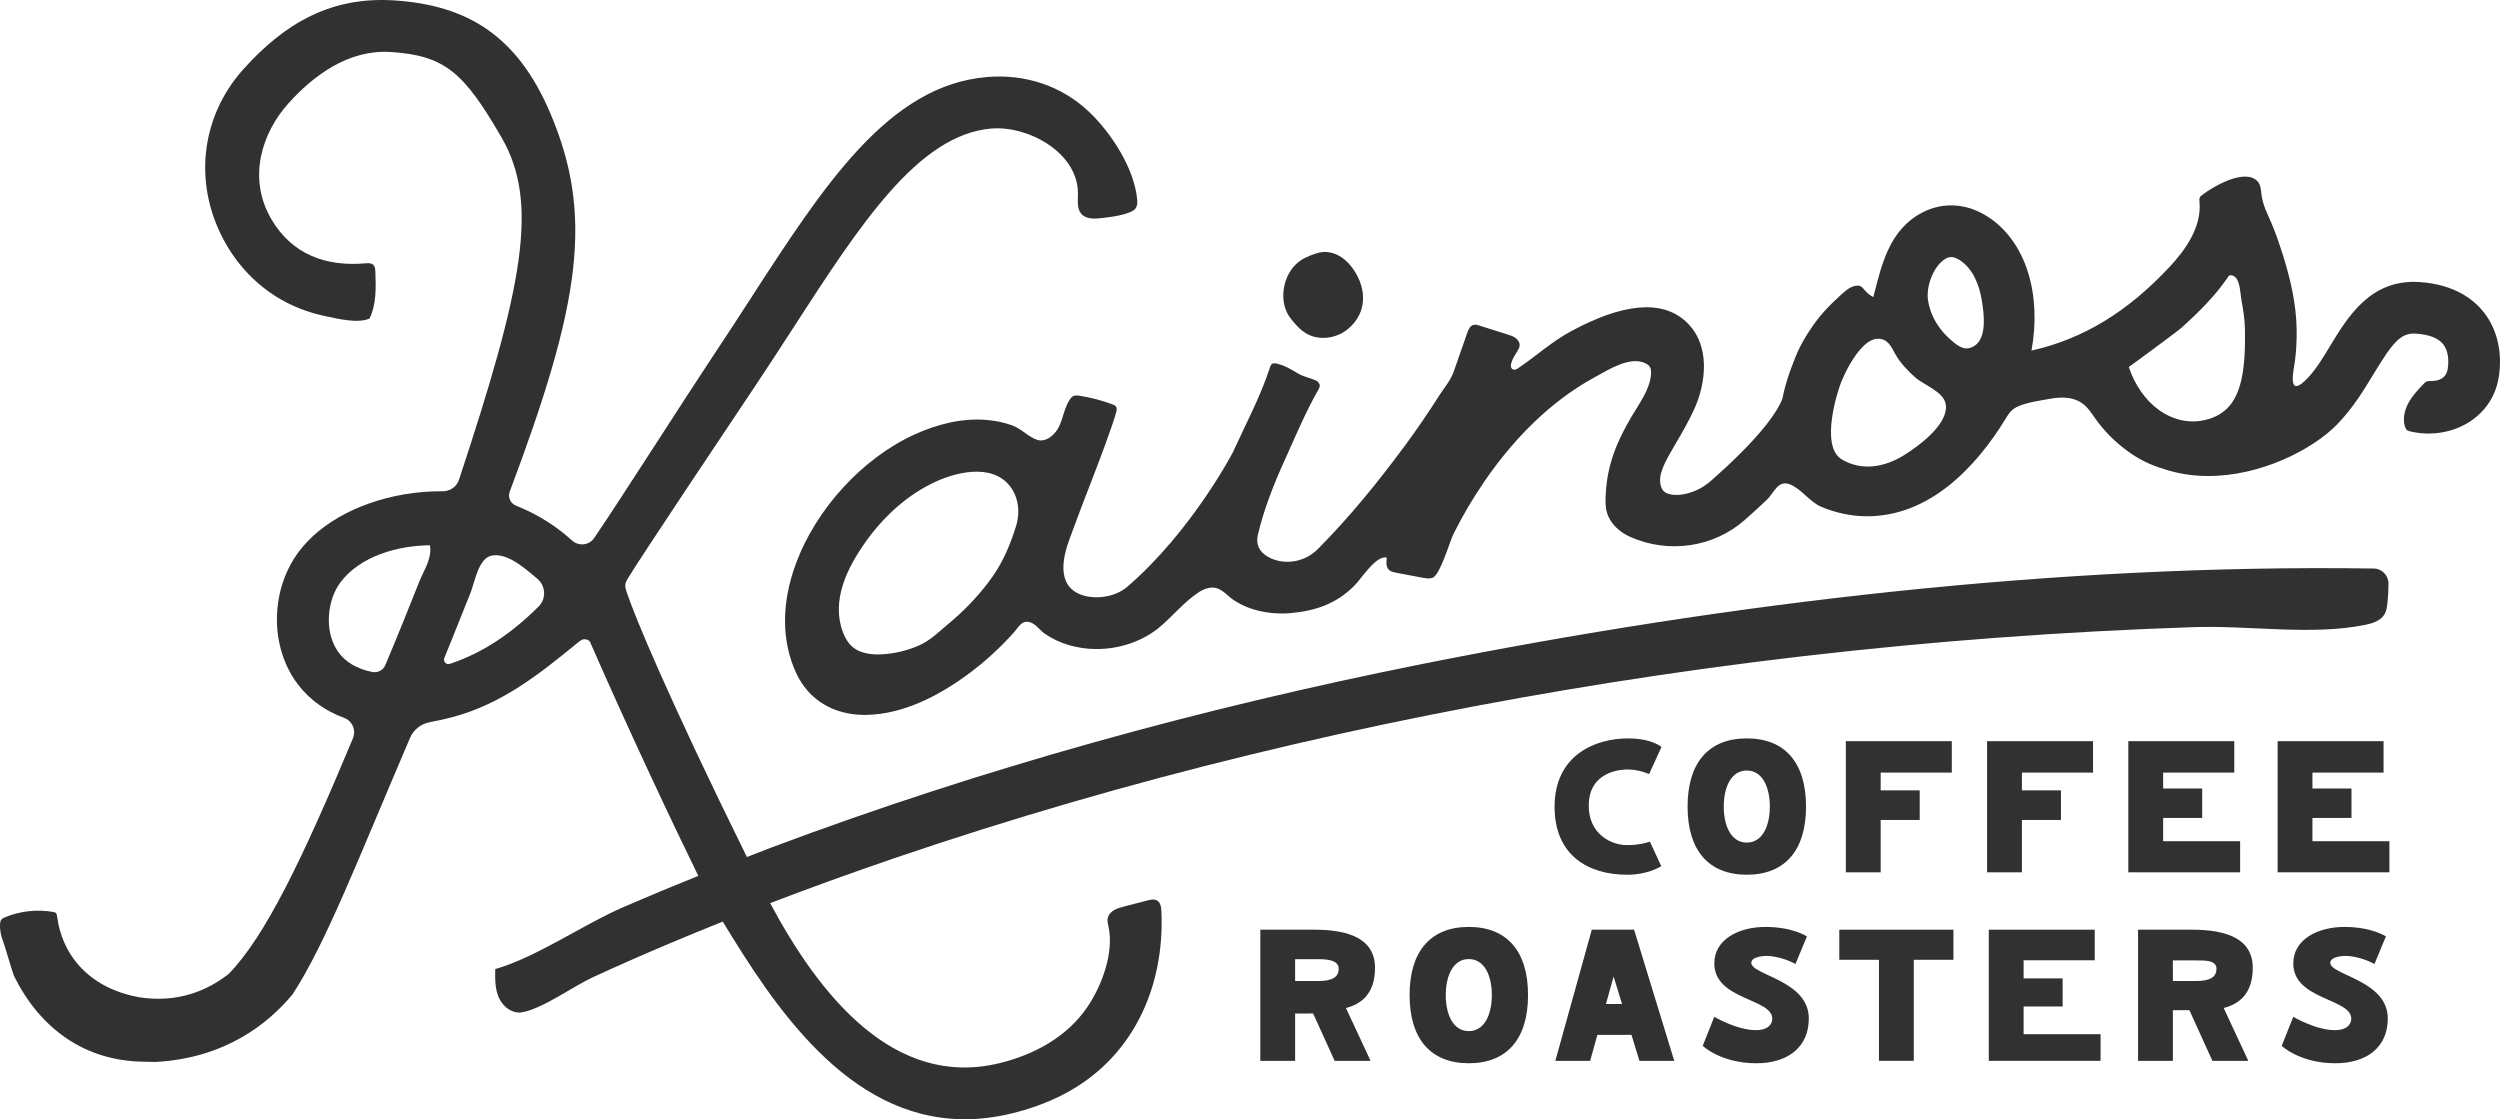
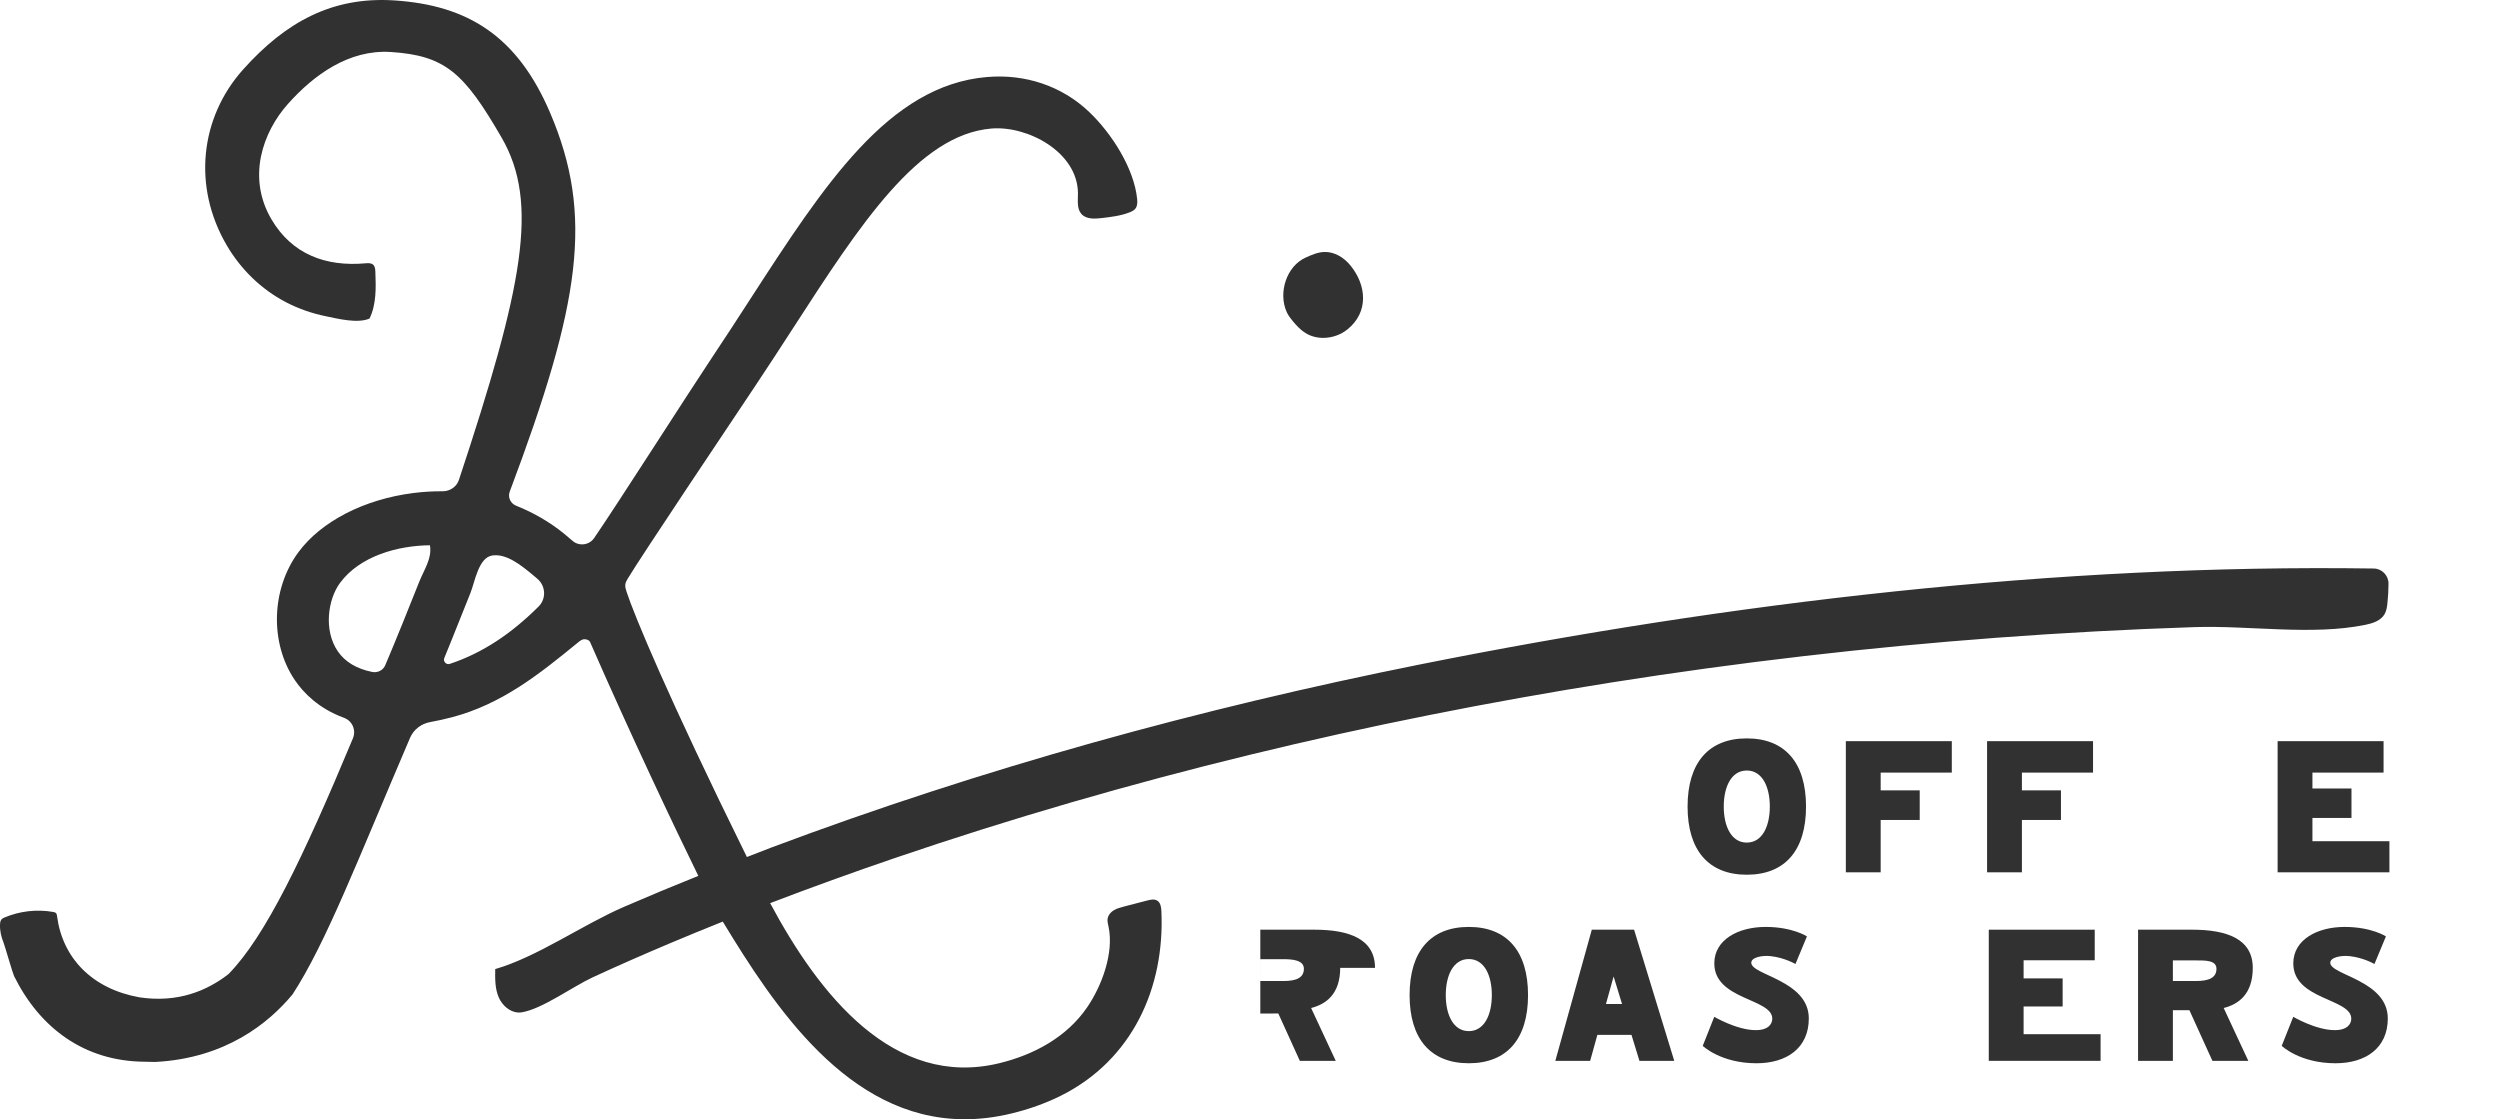
<svg xmlns="http://www.w3.org/2000/svg" viewBox="0 0 1020.123 456.719" id="Layer_2">
  <defs>
    <style>.cls-1{fill:#313131;stroke-width:0px;}</style>
  </defs>
  <g id="Layer_1-2">
-     <path d="m1013.538,127.437c-4.007-5.093-11.804-11.369-26.214-12.349-19.959-1.306-29.223,14.015-36.699,26.365-2.869,4.74-6.132,10.248-10.207,14.029-7.239,6.718-4.367-4.994-3.962-8.182.545-4.319.761-8.682.689-13.038-.175-10.235-2.523-20.387-5.584-30.114-1.357-4.319-2.824-8.655-4.579-12.829-1.755-4.171-3.685-7.541-4.219-12.233-.206-1.796-.329-3.767-1.563-5.086-5.186-5.546-18.347,2.235-22.735,5.649-.278.216-.559.442-.74.744-.346.565-.285,1.282-.223,1.947.939,10.159-5.559,19.465-12.25,26.618-17.182,18.372-35.283,29.377-56.308,34.101,4.151-22.55-2.009-44.153-17.467-54.402-8.668-5.741-18.594-6.427-27.242-1.854-13.299,7.03-16.408,21.004-19.818,34.412-1.306-.651-2.478-1.57-3.424-2.684-.59-.699-1.145-1.512-2.002-1.83-.401-.147-.836-.171-1.261-.144-2.437.151-4.446,1.871-6.259,3.506-4.49,4.058-8.425,8.031-11.869,13.049-2.427,3.544-5.536,8.322-7.887,14.951-1.954,4.768-3.462,9.799-4.476,14.841-2.187,5.337-8.956,15.64-29.302,33.477-5.649,4.956-13.203,6.478-17.254,5.086-1.536-.531-2.66-1.392-3.136-3.887-.829-4.35,1.751-9.014,6.379-16.887,2.368-4.021,5.049-8.576,7.431-13.809,4.788-10.523,6.793-26.149-3.314-35.567-9.755-9.09-25.672-7.733-47.297,4.017-7.832,4.257-14.132,10.152-21.391,14.995-.545.363-1.22.682-1.837.459-2.811-1.025,1.011-6.42,1.666-7.53.415-.703.84-1.433.901-2.245.096-1.2-.637-2.344-1.601-3.064-.967-.72-2.139-1.097-3.284-1.457-3.818-1.207-7.633-2.41-11.451-3.616-.84-.264-1.741-.531-2.588-.281-1.354.398-1.995,1.906-2.461,3.239-1.817,5.213-3.599,10.44-5.453,15.636-1.412,3.959-3.702,6.365-5.916,9.837-4.497,7.054-9.182,13.947-14.156,20.675-10.879,14.711-22.519,29.076-35.434,42.059-6.084,6.118-14.742,6.296-20.15,3.284-3.798-2.115-5.251-5.193-4.315-9.158,2.509-10.598,6.557-20.764,11.054-30.659,4.284-9.433,8.411-19.39,13.528-28.318.329-.572.661-1.176.655-1.834-.01-.932-.744-1.734-1.594-2.118-2.547-1.141-4.812-1.381-7.407-2.92-2.728-1.621-5.467-3.304-8.62-3.966-.62-.134-1.32-.209-1.844.151-.47.319-.675.901-.85,1.443-3.952,12.113-9.858,22.978-15.074,34.512,0,0-16.665,32.171-43.208,55.032-5.631,4.85-15.931,5.666-21.611,1.731-6.406-4.446-4.617-13.875-1.988-20.997,3.266-8.843,6.553-17.679,10.015-26.45,1.604-4.065,8.038-21.1,9.155-25.676.168-.692.326-1.47-.031-2.087-.319-.542-.949-.805-1.539-1.025-4.336-1.608-8.836-2.783-13.405-3.5-.898-.141-1.871-.25-2.673.182-.555.302-.95.829-1.302,1.357-3.41,5.083-2.553,11.482-8.082,15.4-1.498,1.063-3.455,1.638-5.196,1.069-3.585-1.176-6.44-4.528-10.214-5.906-3.304-1.207-6.814-1.909-10.314-2.218-10.139-.898-20.287,1.721-29.473,5.882-21.206,9.614-40.249,30.337-48.517,52.794-5.985,16.26-5.892,31.766.264,44.849,4.994,10.615,14.93,16.689,27.413,16.822.511.007,1.028,0,1.546-.014,14.858-.415,29.1-7.828,40.839-16.442,6.852-5.028,13.172-10.797,18.848-17.121,2.053-2.286,3.235-5.227,6.632-4.24,2.368.689,4.034,3.297,5.995,4.658,5.957,4.13,13.288,6.197,20.743,6.279,9.587.099,19.372-3.075,26.666-9.364,5.254-4.524,9.888-10.252,15.739-13.981,2.225-1.419,5.052-2.286,7.506-1.323,2.468.97,4.206,3.167,6.406,4.641,8.572,5.745,18.718,5.806,23.28,5.374,10.077-.949,18.509-3.65,26.087-11.263,2.759-2.776,8.939-12.641,13.196-11.366-.254,1.71-.418,3.702.805,4.925.785.785,1.947,1.025,3.04,1.231,3.52.665,7.044,1.326,10.564,1.991,1.333.25,2.718.5,4.027.151,3.273-.871,7.092-14.663,8.812-18.104,3.695-7.397,7.907-14.54,12.589-21.354,10.756-15.654,24.164-29.868,40.441-39.842,1.525-.932,3.071-1.827,4.641-2.68,5.481-2.978,14.173-8.665,20.534-5.659.71.336,1.402.775,1.827,1.433.593.915.569,2.087.494,3.174-.408,6.043-4.929,12.058-7.935,17.169-5.916,10.049-9.81,19.352-10.495,31.088-.158,2.708-.288,5.477.463,8.082,1.326,4.593,5.272,8.065,9.652,9.988,15.492,6.804,33.741,4.278,46.491-6.9,3.092-2.715,6.135-5.484,9.11-8.322,3.003-2.865,4.538-8.298,9.556-6.221,4.826,1.995,7.815,7.112,12.939,9.223,5.933,2.44,11.948,3.664,17.936,3.729,25.521.281,44.668-19.595,57.024-39.845.805-1.32,1.631-2.663,2.824-3.647,3.263-2.687,10.8-3.595,14.804-4.363,5.367-1.032,11.04-1.028,15.201,3.119,1.292,1.289,2.296,2.828,3.342,4.322,3.938,5.618,8.445,10.135,13.995,14.139,4.367,3.146,9.073,5.412,13.947,6.855,5.868,2.015,11.907,2.931,17.902,2.996,22.008.24,43.403-10.951,53.206-21.038,6.471-6.653,11.023-14.18,15.04-20.819,7.835-12.949,11.074-16.678,17.213-16.233,5.361.363,9.083,1.823,11.061,4.343,1.827,2.317,2.499,6.118,1.803,10.169-.672,3.904-3.763,4.847-7.129,4.833-.497,0-1.015,0-1.47.192-.477.199-.843.579-1.2.953-2.293,2.413-4.617,4.86-6.204,7.787-1.587,2.924-2.382,6.437-1.419,9.621.168.555.405,1.121.86,1.474.346.271.785.391,1.213.494,15.835,3.801,33.216-4.699,36.147-21.789,1.714-9.984-.48-19.746-6.015-26.783m-598.574,85.897c-.302,1.244-.71,2.461-1.121,3.674-2.622,7.763-5.549,14.077-10.612,20.713-4.737,6.207-10.221,11.859-16.236,16.836-4.086,3.38-7.239,6.738-12.192,8.894-4.747,2.063-9.868,3.28-15.04,3.544-1.878.096-3.829.038-5.693-.295-2.43-.435-4.716-1.344-6.519-3.003-1.703-1.566-2.821-3.674-3.633-5.844-4.867-12.997,1.913-26.358,9.395-36.884,7.287-10.252,17.127-19.273,28.654-24.5,9.683-4.391,24.88-7.523,31.393,3.774,2.248,3.901,2.656,8.713,1.604,13.09m361.982-27.605c-7.832,4.864-17.199,6.663-25.449,1.686-8.98-5.416-1.563-28.157-.25-31.362,1.974-4.819,5.052-10.694,8.696-14.409,1.642-1.673,3.64-3.215,5.974-3.393,4.319-.329,5.786,3.249,7.503,6.317,1.981,3.534,5.015,6.697,8.044,9.391,3.568,3.181,11.582,5.81,12.469,10.91,1.409,8.113-11.081,17.196-16.987,20.86m28.476-44.441c-.545.322-1.159.576-1.847.751-3.054.781-5.961-1.95-8.082-3.839-6.242-5.556-8.973-12.963-8.912-17.84.075-6.067,3.448-12.754,7.517-14.906.614-.322,1.289-.579,2.122-.569.946.01,2.101.367,3.602,1.361,5.343,3.534,7.835,10.18,8.833,16.24.871,5.309,2.334,15.53-3.232,18.803m94.651,30.015c-6.523,1.631-13.343.151-19.15-4.041-5.556-4-9.786-10.115-12.288-17.515.027.079,19.77-14.45,21.449-15.962,7.157-6.444,14.073-13.265,19.427-21.305.877-.408,1.961-.024,2.646.658,2.005,2.002,1.971,6.804,2.478,9.467.751,3.973,1.34,7.966,1.409,12.014.36,21.23-2.674,33.36-15.972,36.685" class="cls-1" />
    <path d="m527.587,131.111c1.498,1.799,3.123,3.541,5.11,4.778,2.204,1.368,4.761,2.002,7.342,1.985,3.499-.027,7.037-1.248,9.775-3.452,8.792-7.074,7.846-18.08,1.148-26.2-2.598-3.153-6.444-5.525-10.529-5.409-2.673.075-5.193,1.183-7.633,2.276-7.914,3.544-11.301,14.44-7.75,22.262.627,1.381,1.566,2.595,2.536,3.76" class="cls-1" />
    <path d="m965.194,254.96c3.016-.62,6.286-1.68,7.825-4.346.768-1.326.991-2.889,1.159-4.411.288-2.663.439-5.344.453-8.024.014-3.362-2.656-6.149-6.019-6.197-129.033-1.895-262.381,13.772-388.87,39.081-90.093,18.029-179.078,42.532-265.133,74.823-3.294,1.237-6.553,2.56-9.84,3.822-32.253-65.384-46.052-98.901-49.103-108.241-.322-.991-.651-2.022-.497-3.05.123-.826.545-1.573.97-2.293,4.922-8.281,43.225-65.473,51.749-78.213,5.47-8.178,10.725-16.298,15.845-24.202,27.335-42.231,50.94-78.7,80.749-81.253,14.762-1.268,35.259,9.542,35.376,26.419.021,2.92-.535,6.241,1.405,8.425,1.95,2.197,5.364,2.029,8.281,1.686,3.849-.456,7.746-.922,11.359-2.324.908-.353,1.83-.792,2.42-1.566.802-1.049.826-2.492.696-3.808-1.234-12.668-10.502-26.93-19.506-35.537-11.294-10.797-26.323-15.647-41.83-14.32-40.109,3.434-66.316,43.927-96.667,90.812-5.059,7.818-10.259,15.846-15.667,23.934-8.898,13.302-38.436,59.581-47.913,73.38-2.022,2.941-6.2,3.445-8.877,1.08-1.093-.967-2.204-1.909-3.328-2.824-5.954-4.843-12.576-8.644-19.643-11.469-2.279-.908-3.462-3.434-2.598-5.727,29.017-77.085,34.286-112.766,16.545-154.458C211.137,14.68,190.887,2.118,160.848.164c-25.213-1.614-44.249,8.733-61.696,28.253-17.446,19.516-20.702,47.653-6.629,71.687,5.738,9.796,14.063,17.947,24.15,23.204,5.114,2.663,10.608,4.569,16.253,5.731,5.052,1.039,13.035,3.054,17.864.943,2.821-5.83,2.629-12.603,2.379-19.074-.038-1.035-.13-2.187-.898-2.886-.809-.74-2.05-.675-3.143-.579-16.106,1.446-29.96-3.606-38.395-18.005-10.005-17.083-3.551-35.502,6.814-47.094,10.368-11.595,24.699-22.234,41.929-21.124,22.149,1.443,29.864,8.38,45.24,34.992,15.379,26.615,8.685,60.702-17.46,139.641-.925,2.79-3.674,4.637-6.615,4.613-3.924-.031-7.907.202-11.921.706-20.096,2.54-37.641,11.561-46.93,24.133-11.146,15.078-11.76,37.045-1.47,52.239,3.469,5.11,9.659,11.551,20.027,15.352,3.434,1.261,5.062,5.035,3.657,8.408-20.277,48.62-35.756,80.893-50.758,96.166-8.799,6.865-20.73,11.818-36.284,9.505-19.39-3.455-31.454-16.058-33.679-33.134-.058-.432-.12-.901-.415-1.224-.298-.322-.761-.422-1.193-.497-6.636-1.155-13.6-.363-19.811,2.255-.422.178-.85.37-1.169.703-.524.545-.648,1.354-.682,2.108-.117,2.55.473,5.097,1.436,7.458.446,1.1,3.77,12.606,4.298,13.672,10.523,21.199,28.613,34.652,52.986,34.92.977.01,2.629.058,4.634.099,28.712-1.501,46.292-15.873,55.992-27.554,13.539-20.75,26.416-54.367,47.965-104.708,1.453-3.4,4.586-5.775,8.223-6.427,2.807-.504,5.741-1.148,8.816-1.954,20.37-5.35,35.65-17.549,51.581-30.598.781-.641,1.666-1.313,2.67-1.254.829.048,1.83.377,2.163,1.138,16.565,37.871,34.536,75.786,44.171,95.422-10.145,4.075-20.24,8.271-30.272,12.613-16.997,7.359-35.365,20.418-52.599,25.422-.075,3.952-.12,8.055,1.481,11.667,1.368,3.085,4.298,5.71,7.554,6.036.559.058,1.131.045,1.704-.045,8.346-1.299,20.887-10.54,29.213-14.378,10.279-4.74,20.648-9.289,31.077-13.69,7.242-3.061,14.519-6.039,21.82-8.963,20.884,34.395,50.789,80.139,97.949,80.65,6.324.065,12.96-.679,19.917-2.372,6.944-1.69,13.741-4.055,20.137-7.253,29.055-14.526,42.44-43.958,40.973-75.354-.075-1.573-.339-3.38-1.669-4.223-1.182-.744-2.715-.418-4.065-.069-3.177.826-6.351,1.649-9.529,2.475-1.436.374-2.893.754-4.161,1.529-1.028.631-1.926,1.57-2.334,2.691-.093.257-.158.521-.195.792-.147,1.063.164,2.128.387,3.177,2.269,10.687-2.694,24.123-8.723,32.928-8.339,12.185-21.71,19.369-35.811,22.8-43.177,10.516-73.599-27.969-93.541-65.308,16.836-6.437,33.789-12.572,50.844-18.389,95.09-32.421,193.217-55.927,292.413-71.646,52.236-8.274,104.817-14.355,157.56-18.279,26.752-1.991,53.545-3.428,80.359-4.312,22.306-.74,48.143,3.513,69.757-.943m-794.091-17.635c-2.235,5.604-4.48,11.201-6.735,16.795-2.372,5.885-4.764,11.654-7.167,17.333-.874,2.067-3.109,3.188-5.313,2.749-6.279-1.261-11.098-4.075-14.097-8.497-5.796-8.559-4.01-21.12.97-27.859,8.188-11.085,23.794-15.222,36.675-15.342.919,5.35-2.41,9.995-4.332,14.821m48.681,10.159c-10.711,10.694-22.56,18.903-36.263,23.424-1.457.48-2.8-1.018-2.214-2.434.877-2.142,1.758-4.291,2.636-6.464,2.697-6.697,5.385-13.398,8.048-20.109,1.803-4.538,3.266-14.379,8.87-15.229,5.81-.881,11.808,4.055,16.051,7.51.823.672,1.642,1.364,2.454,2.077,3.345,2.941,3.572,8.079.418,11.225" class="cls-1" />
-     <path d="m664.449,313.974c2.951.082,5.844.734,8.463,1.899l5.052-11.088s-3.962-3.482-13.642-3.482c-13.405,0-29.981,6.817-29.981,27.876,0,19.965,13.878,27.756,29.58,27.756,8.843,0,13.94-3.499,13.94-3.499l-4.634-10.043s-3.404,1.457-9.415,1.457c-6.08,0-15.537-4.267-15.537-16.14h.003c0-11.87,9.597-14.735,16.171-14.735" class="cls-1" />
    <path d="m712.783,356.929c15.54,0,24.168-9.885,24.168-27.814,0-17.926-8.627-27.814-24.168-27.814s-24.168,9.888-24.168,27.814c0,17.929,8.627,27.814,24.168,27.814m-.007-42.519c6.272,0,9.398,6.581,9.398,14.704,0,8.12-3.126,14.704-9.398,14.704s-9.398-6.577-9.398-14.704c0-8.123,3.126-14.704,9.398-14.704" class="cls-1" />
    <polygon points="796.429 315.26 796.429 302.43 753.194 302.43 753.194 355.948 767.405 355.948 767.405 334.584 783.336 334.584 783.336 322.505 767.405 322.505 767.405 315.26 796.429 315.26" class="cls-1" />
    <polygon points="854.063 315.26 854.063 302.43 810.828 302.43 810.828 355.948 825.039 355.948 825.039 334.584 840.97 334.584 840.97 322.505 825.039 322.505 825.039 315.26 854.063 315.26" class="cls-1" />
-     <polygon points="911.695 315.26 911.695 302.43 868.46 302.43 868.46 355.948 914.084 355.948 914.084 343.256 882.671 343.256 882.671 333.761 898.602 333.761 898.602 321.745 882.671 321.745 882.671 315.26 911.695 315.26" class="cls-1" />
    <polygon points="943.587 333.762 959.518 333.762 959.518 321.745 943.587 321.745 943.587 315.26 972.612 315.26 972.612 302.428 929.38 302.428 929.38 355.945 975 355.945 975 343.256 943.587 343.256 943.587 333.762" class="cls-1" />
-     <path d="m561.072,394.932c0-11.784-10.499-15.575-24.764-15.575h-22.039v53.517h14.207v-19.3l7.345-.024,8.781,19.324h14.653l-10.046-21.552v-.007c5.954-1.512,11.863-5.556,11.863-16.384m-23.198,5.374h-9.405v-8.912h9.491c3.637,0,8.295.377,8.295,3.907,0,3.534-2.831,5.004-8.38,5.004" class="cls-1" />
+     <path d="m561.072,394.932c0-11.784-10.499-15.575-24.764-15.575h-22.039v53.517v-19.3l7.345-.024,8.781,19.324h14.653l-10.046-21.552v-.007c5.954-1.512,11.863-5.556,11.863-16.384m-23.198,5.374h-9.405v-8.912h9.491c3.637,0,8.295.377,8.295,3.907,0,3.534-2.831,5.004-8.38,5.004" class="cls-1" />
    <path d="m599.349,378.231c-15.541,0-24.168,9.885-24.168,27.814,0,17.926,8.627,27.814,24.168,27.814s24.168-9.888,24.168-27.814c0-17.929-8.627-27.814-24.168-27.814m-.007,42.519c-6.272,0-9.398-6.581-9.398-14.704,0-8.127,3.126-14.704,9.398-14.704s9.398,6.577,9.398,14.704c0,8.12-3.126,14.704-9.398,14.704" class="cls-1" />
    <path d="m649.534,379.36l-14.886,53.517h14.211l2.948-10.612h13.909l3.253,10.612h14.207l-16.39-53.517h-17.251Zm5.772,30.323l3.126-11.232,3.441,11.232h-6.567Z" class="cls-1" />
    <path d="m714.609,392.853c0-2.303,4.617-3.068,7.897-2.704,5.755.634,10.128,3.218,10.128,3.218l4.685-11.27s-5.827-3.866-16.877-3.866c-11.054,0-20.922,5.155-20.922,14.876,0,14.971,23.66,14.235,23.66,22.57,0,1.995-1.44,4.668-6.739,4.668-7.726,0-16.939-5.436-16.939-5.436l-4.702,11.849s7.321,7.102,21.964,7.102c12.26,0,21.319-6.18,21.319-18.282,0-15.582-23.475-17.652-23.475-22.725" class="cls-1" />
-     <polygon points="750.526 391.638 766.708 391.638 766.708 432.875 780.915 432.875 780.915 391.638 797.096 391.638 797.096 379.358 750.526 379.358 750.526 391.638" class="cls-1" />
    <polygon points="825.727 410.692 841.658 410.692 841.658 399.234 825.727 399.234 825.727 391.841 854.751 391.841 854.751 379.358 811.52 379.358 811.52 432.875 857.14 432.875 857.14 422.003 825.727 422.003 825.727 410.692" class="cls-1" />
    <path d="m919.239,394.932c0-11.784-10.498-15.575-24.764-15.575h-22.039v53.517h14.207v-20.661h6.739l9.388,20.661h14.653l-10.046-21.552v-.007c5.954-1.512,11.863-5.556,11.863-16.384m-23.197,5.374h-9.405v-8.408h9.491c3.637,0,8.295-.127,8.295,3.404,0,3.534-2.831,5.004-8.38,5.004" class="cls-1" />
    <path d="m950.867,392.853c0-2.303,4.617-3.068,7.897-2.704,5.755.634,10.128,3.218,10.128,3.218l4.685-11.27s-5.827-3.866-16.877-3.866c-11.054,0-20.922,5.155-20.922,14.876,0,14.971,23.66,14.235,23.66,22.57,0,1.995-1.44,4.668-6.739,4.668-7.726,0-16.939-5.436-16.939-5.436l-4.703,11.849s7.321,7.102,21.964,7.102c12.26,0,21.319-6.18,21.319-18.282,0-15.582-23.475-17.652-23.475-22.725" class="cls-1" />
  </g>
</svg>